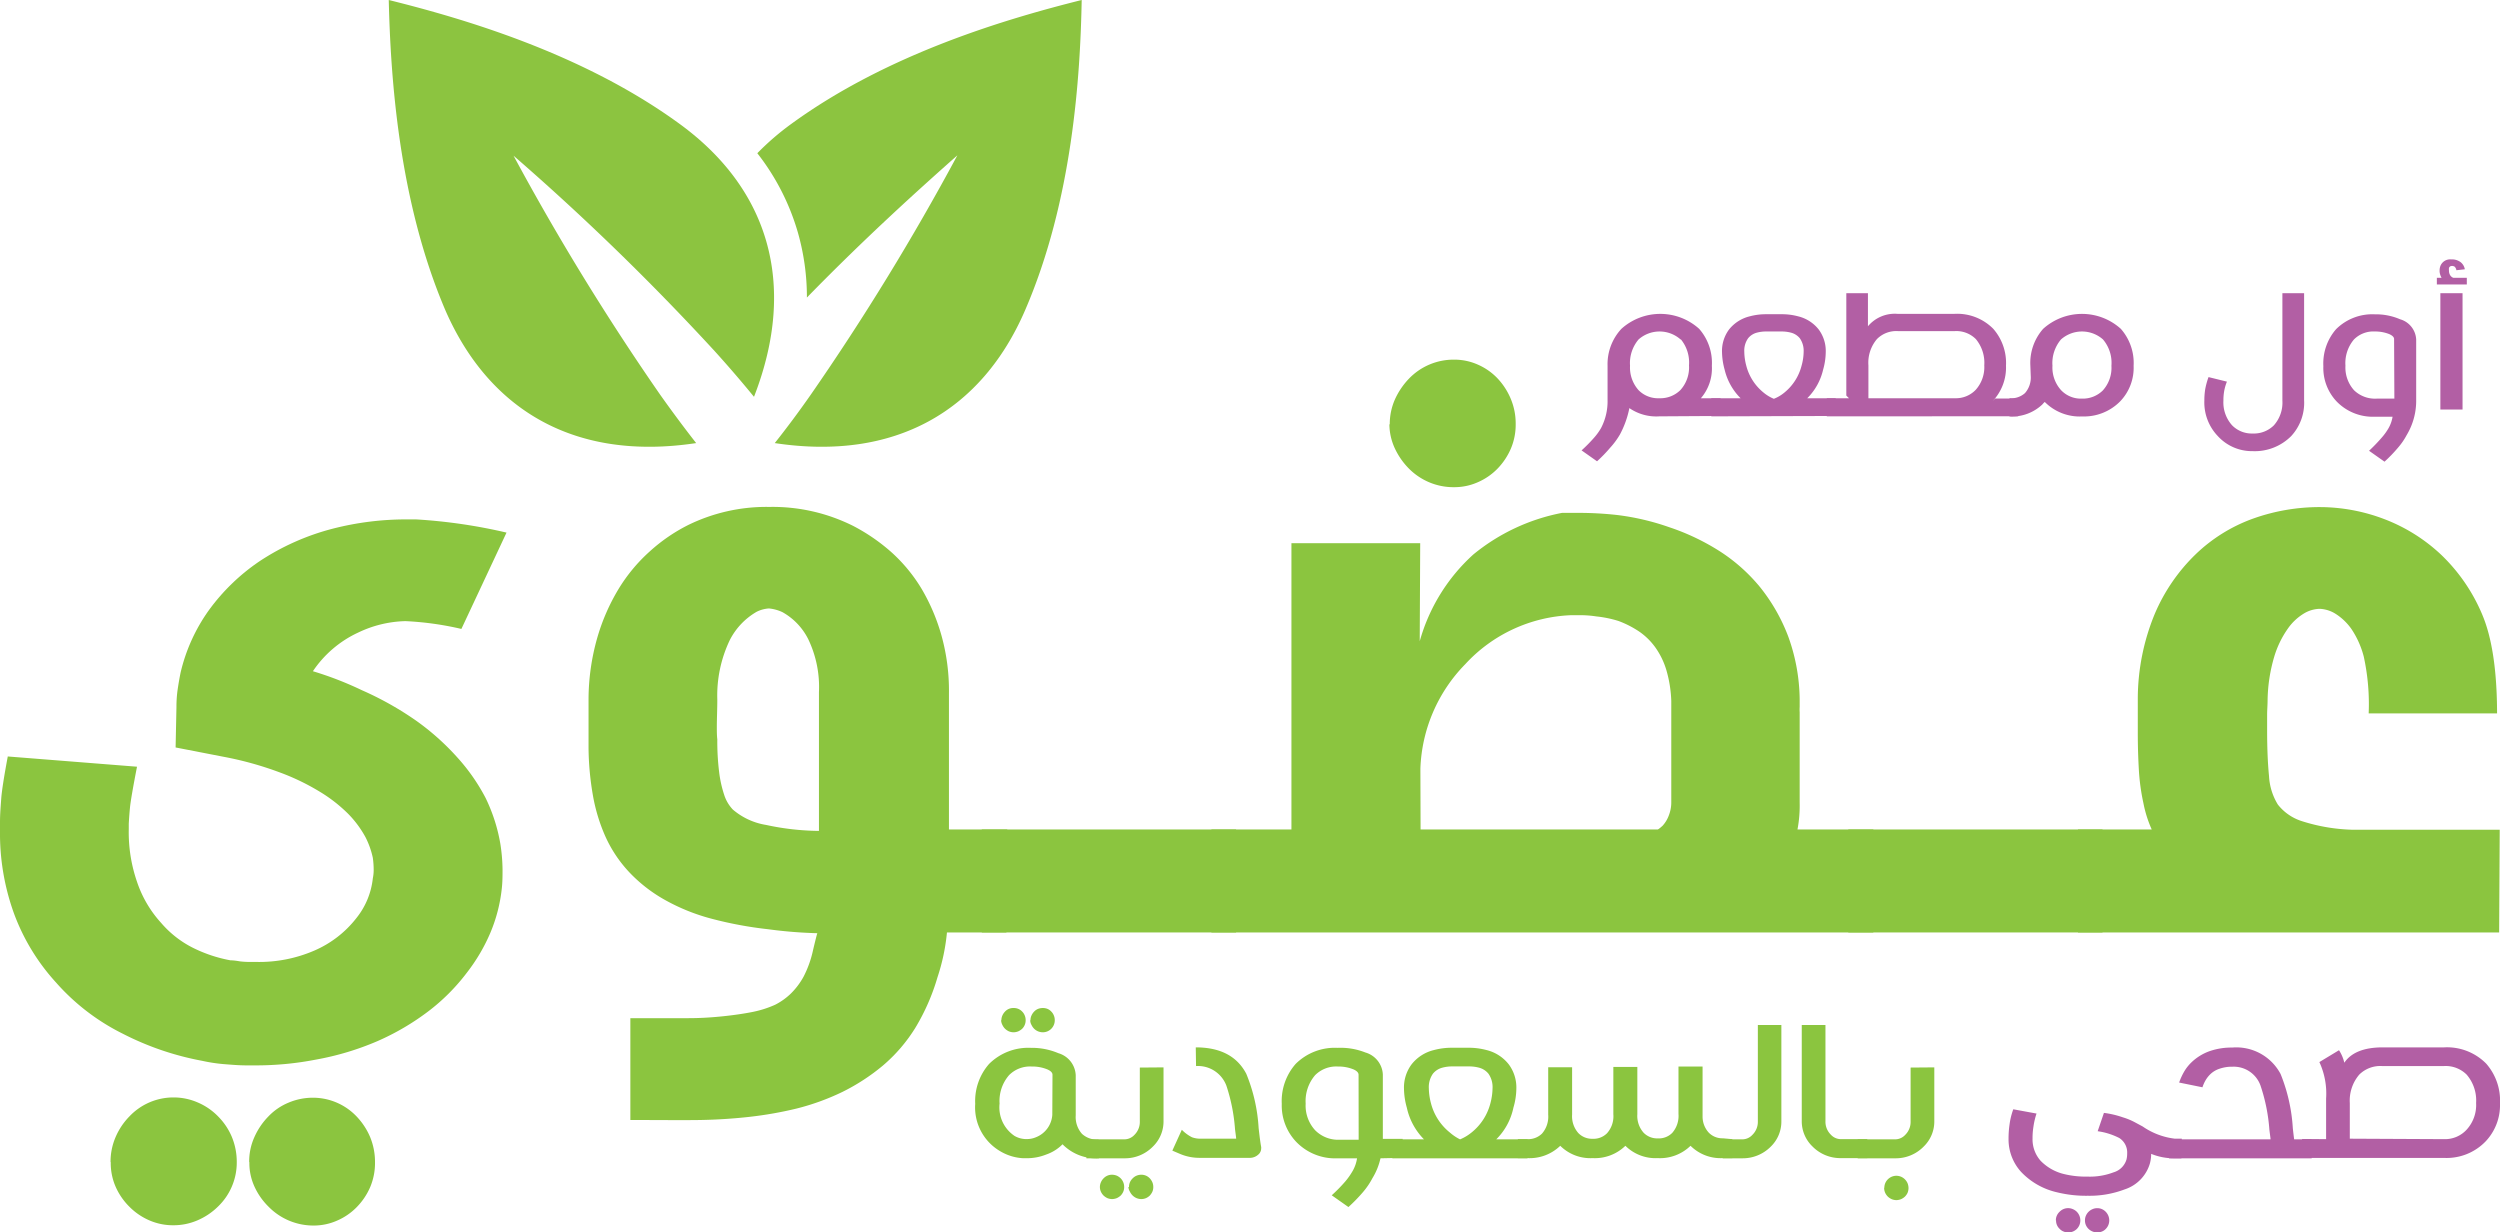
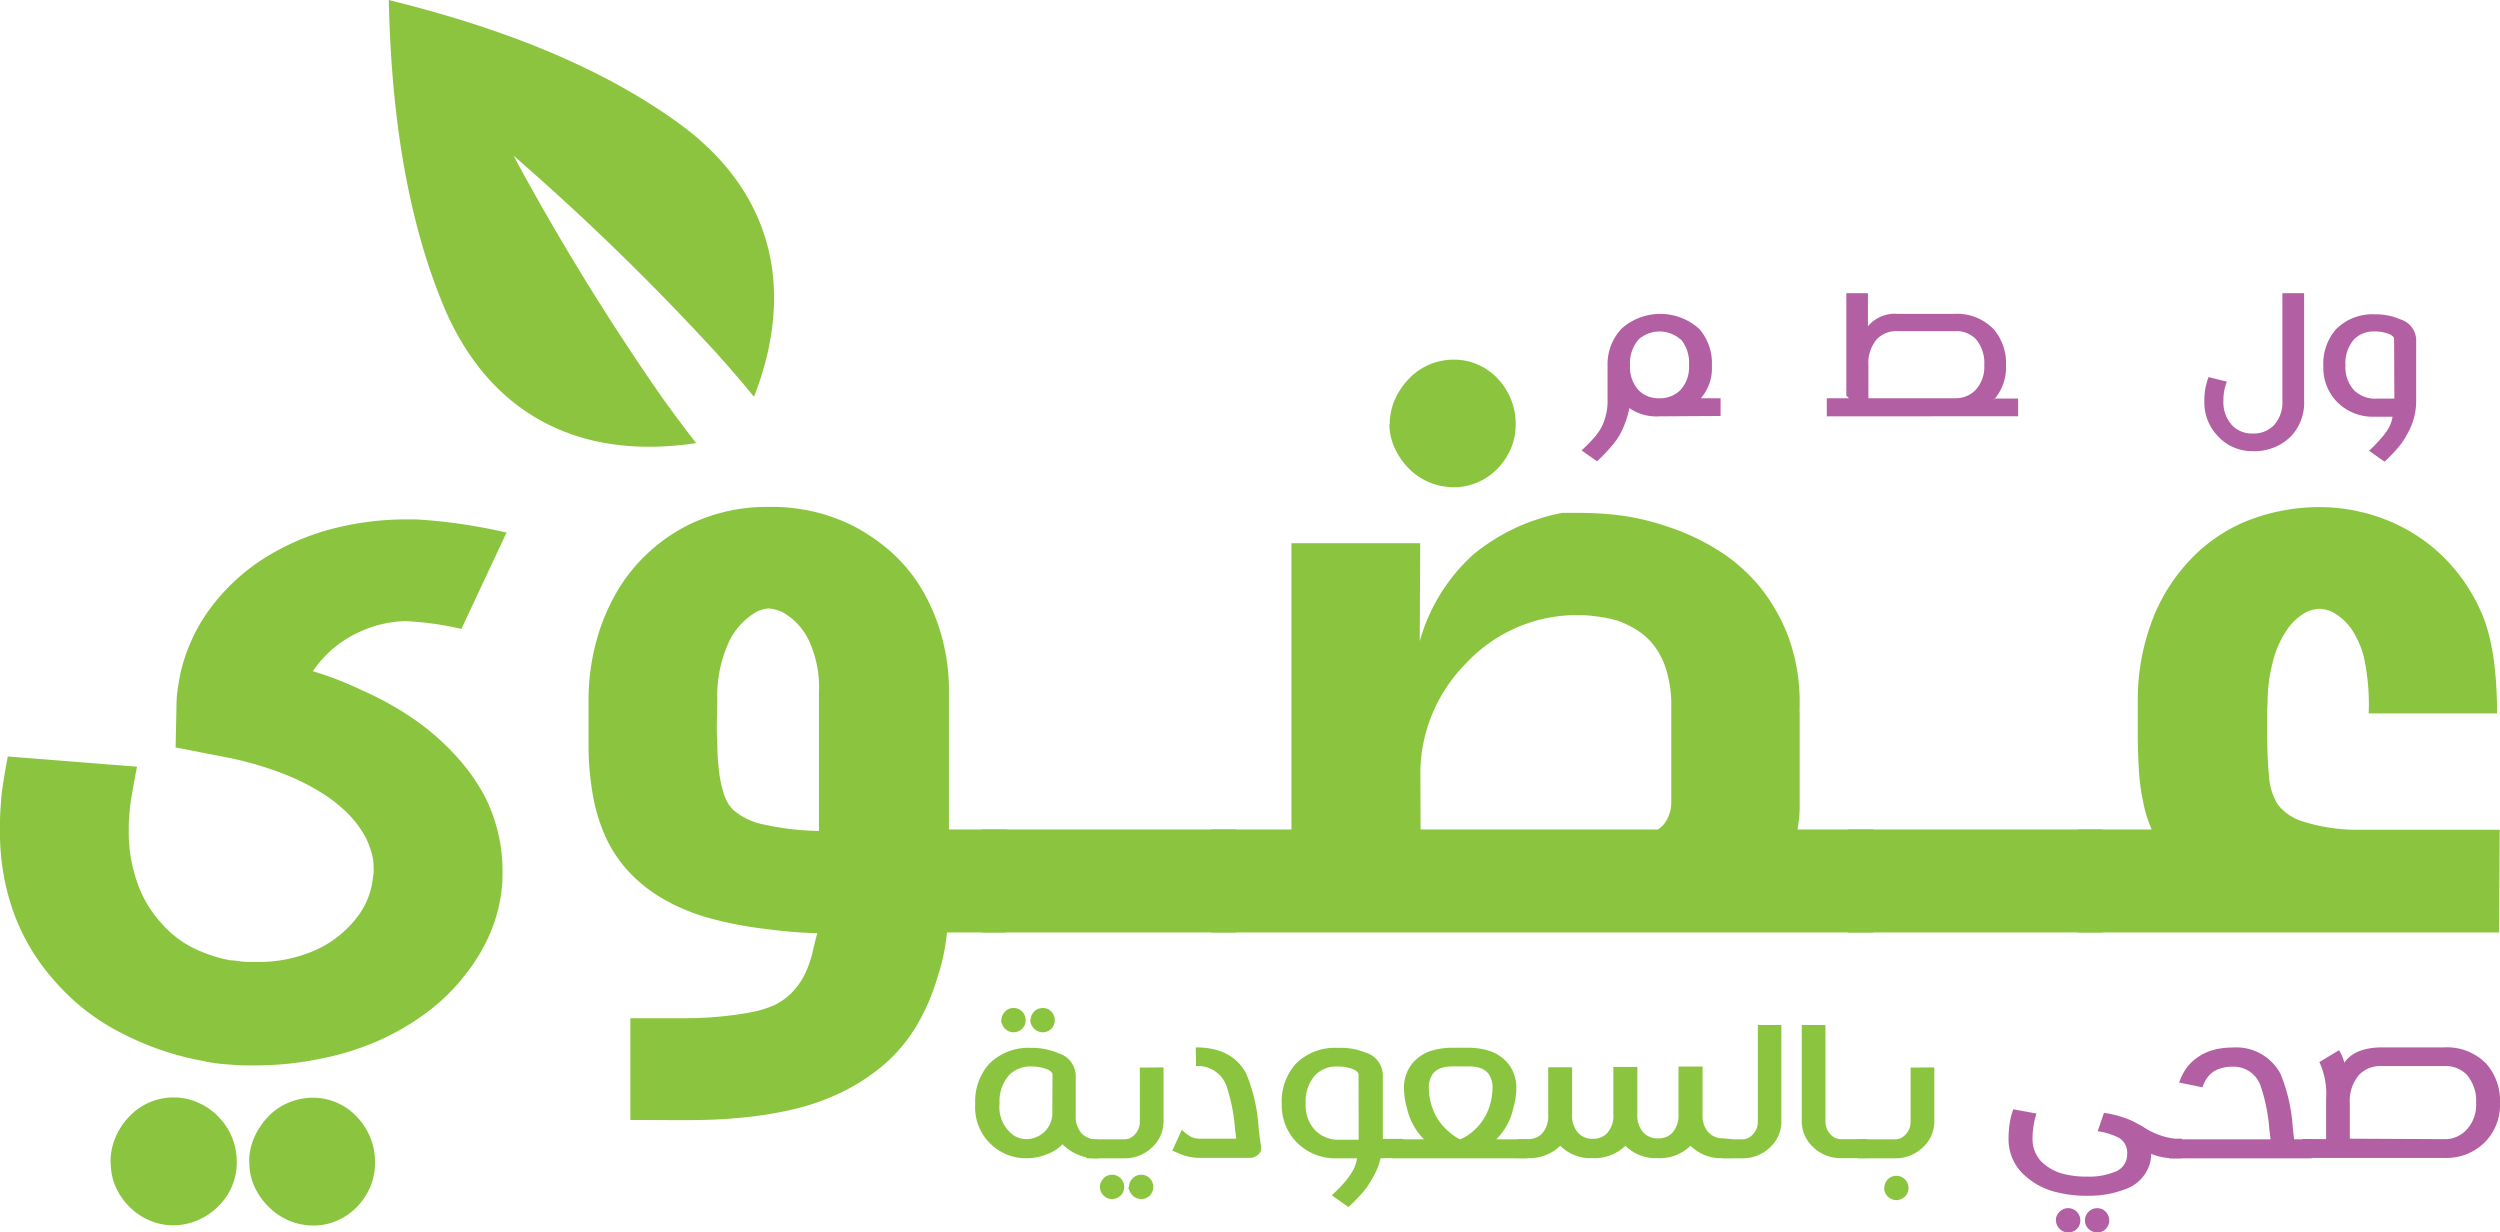
<svg xmlns="http://www.w3.org/2000/svg" viewBox="0 0 263.66 129.98">
  <defs>
    <style>.cls-1{fill:#8cc440;}.cls-2{fill:#8bc53f;}.cls-3{fill:#b25fa4;}</style>
  </defs>
  <g id="Layer_2" data-name="Layer 2">
    <g id="design">
-       <path class="cls-1" d="M83.45,13.07a27.72,27.72,0,0,0-3.58,3.09,24.64,24.64,0,0,1,4.28,8.37,24.9,24.9,0,0,1,.95,6.85c6.3-6.46,12.1-11.66,15.87-15A261.6,261.6,0,0,1,85.49,41.65q-1.86,2.66-3.78,5.08c12.74,1.93,21.8-3.43,26.37-13.94,5.06-11.66,5.85-24.85,6-32.79C106.42,1.92,93.72,5.58,83.45,13.07Z" />
      <path class="cls-1" d="M71.68,13.07C61.42,5.58,48.71,1.92,41,0c.19,7.94,1,21.13,6,32.79C51.62,43.3,60.68,48.66,73.42,46.73q-1.9-2.43-3.78-5.08A263.66,263.66,0,0,1,54.16,16.42,262.68,262.68,0,0,1,75.39,37.05q2.17,2.4,4.13,4.8C84.19,29.83,80.94,19.82,71.68,13.07Z" />
      <path class="cls-2" d="M115.89,122.16a5,5,0,0,1-3.73-1.38l-.1-.1a4.46,4.46,0,0,1-1.72,1.08,5.47,5.47,0,0,1-2.06.39h-.38a5.26,5.26,0,0,1-2.4-.73,5.35,5.35,0,0,1-2.65-5,5.94,5.94,0,0,1,1.46-4.21,5.87,5.87,0,0,1,4.43-1.7h0a7.13,7.13,0,0,1,2.87.56,2.54,2.54,0,0,1,1.84,2.32v4.25a2.67,2.67,0,0,0,.66,1.94,2.33,2.33,0,0,0,1.74.6ZM111,113.35c0-.22-.18-.41-.55-.57a4.14,4.14,0,0,0-1.64-.3h0a3.11,3.11,0,0,0-2.39.91,4.15,4.15,0,0,0-1,3A3.62,3.62,0,0,0,107,119.8a2.5,2.5,0,0,0,1.12.33h.19a2.39,2.39,0,0,0,.94-.19,2.73,2.73,0,0,0,1.73-2.36Zm-5.39-5.75a1.26,1.26,0,0,1,.11-.51,1.42,1.42,0,0,1,.28-.41,1.16,1.16,0,0,1,.89-.37,1.2,1.2,0,0,1,.91.37,1.22,1.22,0,0,1,.27.41,1.25,1.25,0,0,1,.1.51,1.26,1.26,0,0,1-.37.9,1.62,1.62,0,0,1-.41.27,1.44,1.44,0,0,1-.5.1,1.38,1.38,0,0,1-.49-.1,1.56,1.56,0,0,1-.4-.27,1.38,1.38,0,0,1-.28-.4A1.18,1.18,0,0,1,105.58,107.6Zm3.07,0a1.12,1.12,0,0,1,.11-.51,1.42,1.42,0,0,1,.28-.41,1.2,1.2,0,0,1,.41-.28,1.39,1.39,0,0,1,.5-.09,1.3,1.3,0,0,1,.49.09,1.15,1.15,0,0,1,.4.28,1.22,1.22,0,0,1,.27.41,1.25,1.25,0,0,1,.1.51,1.26,1.26,0,0,1-.37.9,1.28,1.28,0,0,1-.4.27,1.3,1.3,0,0,1-.49.1,1.39,1.39,0,0,1-.5-.1,1.33,1.33,0,0,1-.41-.27,1.38,1.38,0,0,1-.28-.4A1,1,0,0,1,108.65,107.6Z" />
      <path class="cls-2" d="M122.71,112.57v5.68a3.68,3.68,0,0,1-1.13,2.68,4.12,4.12,0,0,1-3,1.23h-4v-2h4a1.45,1.45,0,0,0,1.06-.47,1.91,1.91,0,0,0,.57-1.42v-5.68ZM116,125.19a1.26,1.26,0,0,1,.11-.51,1.3,1.3,0,0,1,.28-.41,1.22,1.22,0,0,1,.89-.38,1.44,1.44,0,0,1,.5.1,1.42,1.42,0,0,1,.41.28,1.27,1.27,0,0,1,.27.41,1.25,1.25,0,0,1,.1.51,1.21,1.21,0,0,1-.1.5,1.34,1.34,0,0,1-.27.4,1.62,1.62,0,0,1-.41.27,1.44,1.44,0,0,1-.5.1,1.38,1.38,0,0,1-.49-.1,1.56,1.56,0,0,1-.4-.27,1.38,1.38,0,0,1-.28-.4A1.22,1.22,0,0,1,116,125.19Zm3.07,0a1.25,1.25,0,0,1,.1-.51,1.33,1.33,0,0,1,.29-.41,1.2,1.2,0,0,1,.41-.28,1.35,1.35,0,0,1,.5-.1,1.3,1.3,0,0,1,.49.1,1.26,1.26,0,0,1,.4.28,1.46,1.46,0,0,1,.27.41,1.25,1.25,0,0,1,.1.51,1.21,1.21,0,0,1-.1.5,1.56,1.56,0,0,1-.27.4,1.41,1.41,0,0,1-.4.27,1.3,1.3,0,0,1-.49.1,1.35,1.35,0,0,1-.5-.1,1.33,1.33,0,0,1-.41-.27,1.41,1.41,0,0,1-.29-.4A1.21,1.21,0,0,1,119,125.19Z" />
      <path class="cls-2" d="M126.11,110.46q3.87,0,5.33,2.79a17.72,17.72,0,0,1,1.3,5.72q.16,1.43.27,2a.71.71,0,0,1,0,.14.86.86,0,0,1-.31.66,1.31,1.31,0,0,1-.82.34h-5.3a5.21,5.21,0,0,1-2.12-.41l-.82-.35,1-2.2a4.07,4.07,0,0,0,1.07.79,2.52,2.52,0,0,0,.91.15l3.75,0c0-.12-.05-.45-.12-1a18.81,18.81,0,0,0-.91-4.59,3.2,3.2,0,0,0-3.2-2.07Z" />
      <path class="cls-2" d="M145.59,122.16a6.82,6.82,0,0,1-.85,2.1,7.91,7.91,0,0,1-1,1.47,16.74,16.74,0,0,1-1.53,1.57l-1.76-1.24a16.9,16.9,0,0,0,1.43-1.46,7.62,7.62,0,0,0,.79-1.13,3.85,3.85,0,0,0,.45-1.31h-2.06a5.7,5.7,0,0,1-4.36-1.74,5.56,5.56,0,0,1-1.52-4,5.94,5.94,0,0,1,1.46-4.21,5.85,5.85,0,0,1,4.43-1.7h0A7.13,7.13,0,0,1,144,111a2.54,2.54,0,0,1,1.84,2.32v6.79h2.09v2Zm-2.31-8.81q0-.33-.54-.57a4.17,4.17,0,0,0-1.64-.3h0a3.14,3.14,0,0,0-2.4.91,4.2,4.2,0,0,0-1,3,3.84,3.84,0,0,0,1,2.81,3.4,3.4,0,0,0,2.59,1v0h2Z" />
      <path class="cls-2" d="M146.85,122.16v-2h3.33a6.82,6.82,0,0,1-1.81-3.34,7.73,7.73,0,0,1-.3-2,4.08,4.08,0,0,1,.81-2.58,4.27,4.27,0,0,1,2.36-1.5,7.19,7.19,0,0,1,1.91-.24h1.69a7.21,7.21,0,0,1,1.92.24,4.26,4.26,0,0,1,2.35,1.5,4.08,4.08,0,0,1,.81,2.58,7.36,7.36,0,0,1-.31,2,6.59,6.59,0,0,1-1.81,3.34h3.29v2Zm7.14-2a4.8,4.8,0,0,0,1.19-.71,5.79,5.79,0,0,0,2-3.08,6.56,6.56,0,0,0,.23-1.6,2.46,2.46,0,0,0-.43-1.53,1.9,1.9,0,0,0-1-.64,4,4,0,0,0-1.09-.13h-1.69a3.9,3.9,0,0,0-1.08.13,1.9,1.9,0,0,0-1,.64,2.46,2.46,0,0,0-.43,1.53,6.56,6.56,0,0,0,.23,1.6,5.79,5.79,0,0,0,2,3.08A4.88,4.88,0,0,0,154,120.17Z" />
      <path class="cls-2" d="M182.7,120.14v2h-1a4.51,4.51,0,0,1-3.41-1.3,4.61,4.61,0,0,1-3.46,1.3,4.52,4.52,0,0,1-3.41-1.3,4.62,4.62,0,0,1-3.46,1.3,4.51,4.51,0,0,1-3.41-1.3,4.65,4.65,0,0,1-3.47,1.3h-1v-2h1a2.09,2.09,0,0,0,1.54-.58,2.72,2.72,0,0,0,.66-2v-5h2.52v5a2.67,2.67,0,0,0,.66,1.94,2,2,0,0,0,1.5.6,2,2,0,0,0,1.52-.58,2.68,2.68,0,0,0,.67-2v-5h2.53v5a2.67,2.67,0,0,0,.66,1.94,2,2,0,0,0,1.49.6,2,2,0,0,0,1.53-.58,2.72,2.72,0,0,0,.66-2v-5h2.54v5.28a2.5,2.5,0,0,0,.65,1.69,2,2,0,0,0,1.49.6Z" />
      <path class="cls-2" d="M187.87,108.1v10.15a3.67,3.67,0,0,1-1.12,2.68,4.16,4.16,0,0,1-3,1.23h-2.07v-2h2.07a1.44,1.44,0,0,0,1.06-.47,1.91,1.91,0,0,0,.58-1.42V108.1Z" />
      <path class="cls-2" d="M192.52,108.1v10.15a1.91,1.91,0,0,0,.57,1.42,1.45,1.45,0,0,0,1.06.47h2.78v2h-2.78a4.12,4.12,0,0,1-3-1.23,3.68,3.68,0,0,1-1.13-2.68V108.1Z" />
      <path class="cls-2" d="M204,112.57v5.68a3.68,3.68,0,0,1-1.13,2.68,4.12,4.12,0,0,1-3,1.23h-3.95v-2h3.95a1.45,1.45,0,0,0,1.06-.47,1.91,1.91,0,0,0,.57-1.42v-5.68Zm-5.27,12.69a1.26,1.26,0,0,1,.11-.51A1.29,1.29,0,0,1,200,124a1.38,1.38,0,0,1,.49.1,1.34,1.34,0,0,1,.69.69,1.45,1.45,0,0,1,.1.51,1.39,1.39,0,0,1-.1.5,1.38,1.38,0,0,1-.28.4,1.46,1.46,0,0,1-.41.27,1.38,1.38,0,0,1-.49.1,1.3,1.3,0,0,1-.49-.1,1.46,1.46,0,0,1-.41-.27,1.38,1.38,0,0,1-.28-.4A1.22,1.22,0,0,1,198.71,125.26Z" />
      <path class="cls-3" d="M230.06,122.16h-.73a6.37,6.37,0,0,1-2.46-.47,3.87,3.87,0,0,1-.13,1,4.08,4.08,0,0,1-2.67,2.75,10.41,10.41,0,0,1-3.88.67,12.8,12.8,0,0,1-3.27-.37,7.5,7.5,0,0,1-3.76-2.14,5.09,5.09,0,0,1-1.33-3.52,10.24,10.24,0,0,1,.11-1.52,7.34,7.34,0,0,1,.39-1.57l2.45.45a7.83,7.83,0,0,0-.32,1.35,7.67,7.67,0,0,0-.1,1.29,3.4,3.4,0,0,0,.86,2.35,5.09,5.09,0,0,0,2.5,1.4,9.56,9.56,0,0,0,2.34.26h.12a7,7,0,0,0,2.72-.45,2,2,0,0,0,1.37-1.36,2.62,2.62,0,0,0,.07-.64,1.81,1.81,0,0,0-.83-1.62,7.13,7.13,0,0,0-1.93-.66l-.35-.06.66-1.93a9.89,9.89,0,0,1,2,.47,6.84,6.84,0,0,1,1.26.52l.82.44a7.53,7.53,0,0,0,3.4,1.29h.73Zm-13.24,6.55a1.18,1.18,0,0,1,.1-.5,1.22,1.22,0,0,1,.29-.41,1.26,1.26,0,0,1,.4-.28,1.25,1.25,0,0,1,1,0,1.34,1.34,0,0,1,.42.28,1.33,1.33,0,0,1,.27.41,1.3,1.3,0,0,1,0,1,1.28,1.28,0,0,1-.27.4,1.29,1.29,0,0,1-1.4.27,1.09,1.09,0,0,1-.4-.27,1.18,1.18,0,0,1-.39-.9Zm3.07,0a1.18,1.18,0,0,1,.1-.5,1.31,1.31,0,0,1,.7-.69,1.18,1.18,0,0,1,.5-.1,1.16,1.16,0,0,1,.49.1,1.26,1.26,0,0,1,.4.28,1.33,1.33,0,0,1,.27.41,1.3,1.3,0,0,1,0,1,1.28,1.28,0,0,1-.27.4,1.09,1.09,0,0,1-.4.27,1.16,1.16,0,0,1-.49.1,1.36,1.36,0,0,1-.92-.37,1.3,1.3,0,0,1-.28-.4A1.18,1.18,0,0,1,219.89,128.71Z" />
      <path class="cls-3" d="M228.76,122.16v-2l10.7,0c0-.11-.05-.44-.12-1a18.81,18.81,0,0,0-.91-4.59,3,3,0,0,0-3-2.07,4,4,0,0,0-1.34.21,2.52,2.52,0,0,0-1,.6,3,3,0,0,0-.42.52,3.72,3.72,0,0,0-.39.84l-2.46-.5a6.63,6.63,0,0,1,.6-1.27,4.53,4.53,0,0,1,.7-.86,5.35,5.35,0,0,1,1.91-1.18,7,7,0,0,1,2.38-.38,5.28,5.28,0,0,1,5.11,2.79,18.05,18.05,0,0,1,1.29,5.72c.06.55.11.94.14,1.17h1.85v2Z" />
      <path class="cls-3" d="M245.32,120.14v-4.29a7.89,7.89,0,0,0-.71-3.84l2.07-1.25a4.05,4.05,0,0,1,.56,1.32c.72-1.07,2.06-1.61,4-1.62h6.53a5.8,5.8,0,0,1,4.43,1.71,5.92,5.92,0,0,1,1.46,4.21,5.56,5.56,0,0,1-1.52,4,5.71,5.71,0,0,1-4.35,1.74h-15v-2Zm12.47,0a3.09,3.09,0,0,0,2.35-1,3.84,3.84,0,0,0,1-2.81,4.18,4.18,0,0,0-1-3,3.14,3.14,0,0,0-2.39-.9h-6.53a3.15,3.15,0,0,0-2.4.9,4.22,4.22,0,0,0-1,3v3.76Z" />
      <path class="cls-3" d="M175,43.91a5,5,0,0,1-3.16-.87,10,10,0,0,1-1,2.79,8,8,0,0,1-1,1.36,15.38,15.38,0,0,1-1.41,1.46l-1.63-1.15a16.2,16.2,0,0,0,1.33-1.35,6.14,6.14,0,0,0,.72-1,6.07,6.07,0,0,0,.69-2.93V38.57A5.47,5.47,0,0,1,171,34.68a6.12,6.12,0,0,1,8.2,0,5.44,5.44,0,0,1,1.34,3.9A4.81,4.81,0,0,1,179.38,42h2.08v1.87Zm2.24-8.11a3.34,3.34,0,0,0-4.43,0,3.86,3.86,0,0,0-.9,2.77,3.58,3.58,0,0,0,.91,2.59A2.89,2.89,0,0,0,175,42a3,3,0,0,0,2.22-.86,3.56,3.56,0,0,0,.91-2.61A3.86,3.86,0,0,0,177.28,35.8Z" />
-       <path class="cls-3" d="M180.48,43.91V42h3.09A6.31,6.31,0,0,1,181.89,39a7.44,7.44,0,0,1-.28-1.87,3.79,3.79,0,0,1,.75-2.39,4,4,0,0,1,2.18-1.38,6.53,6.53,0,0,1,1.76-.22h1.56a6.5,6.5,0,0,1,1.77.22,3.94,3.94,0,0,1,2.17,1.38,3.79,3.79,0,0,1,.75,2.39,7,7,0,0,1-.28,1.87A6.22,6.22,0,0,1,190.6,42h3v1.87Zm6.6-1.85a4.07,4.07,0,0,0,1.1-.65A5.35,5.35,0,0,0,190,38.57a5.65,5.65,0,0,0,.22-1.48,2.31,2.31,0,0,0-.4-1.41,1.78,1.78,0,0,0-.95-.6,3.83,3.83,0,0,0-1-.12H186.3a3.75,3.75,0,0,0-1,.12,1.75,1.75,0,0,0-.94.6,2.25,2.25,0,0,0-.4,1.41,6,6,0,0,0,.21,1.48A5.36,5.36,0,0,0,186,41.41,4.14,4.14,0,0,0,187.08,42.06Z" />
      <path class="cls-3" d="M192.66,43.91V42H195l-.28-.28V30.92H197v3.49a3.69,3.69,0,0,1,3.12-1.31h6a5.35,5.35,0,0,1,4.1,1.58,5.47,5.47,0,0,1,1.34,3.89,5.15,5.15,0,0,1-1.4,3.73h0l.27-.27h2.41v1.87ZM206.18,42a2.89,2.89,0,0,0,2.18-.88,3.58,3.58,0,0,0,.91-2.59,3.91,3.91,0,0,0-.89-2.77,2.91,2.91,0,0,0-2.22-.84h-6a2.87,2.87,0,0,0-2.21.84,3.86,3.86,0,0,0-.9,2.77V42Z" />
-       <path class="cls-3" d="M214.13,38.57a5.43,5.43,0,0,1,1.35-3.89,6.11,6.11,0,0,1,8.19,0,5.44,5.44,0,0,1,1.35,3.9,5.1,5.1,0,0,1-1.42,3.75,5.35,5.35,0,0,1-4,1.59,5.18,5.18,0,0,1-3.95-1.53,2.12,2.12,0,0,0-.25.26,4.65,4.65,0,0,1-3.47,1.27V42a2.19,2.19,0,0,0,1.63-.54,2.48,2.48,0,0,0,.61-1.81Zm7.66-2.77a3.34,3.34,0,0,0-4.43,0,3.86,3.86,0,0,0-.9,2.77,3.55,3.55,0,0,0,.92,2.59,2.87,2.87,0,0,0,2.18.88,3,3,0,0,0,2.21-.86,3.56,3.56,0,0,0,.91-2.61A3.81,3.81,0,0,0,221.79,35.8Z" />
      <path class="cls-3" d="M243,30.92V42.2A5.16,5.16,0,0,1,241.63,46a5.42,5.42,0,0,1-4.06,1.58,4.88,4.88,0,0,1-3.69-1.61,5.13,5.13,0,0,1-1.4-3.73,7.47,7.47,0,0,1,.09-1.19,8.05,8.05,0,0,1,.35-1.28l1.94.48a4.89,4.89,0,0,0-.29,1,5.61,5.61,0,0,0-.08,1,3.61,3.61,0,0,0,.91,2.6,2.91,2.91,0,0,0,2.17.87,3,3,0,0,0,2.23-.85,3.6,3.6,0,0,0,.91-2.62V30.92Z" />
      <path class="cls-3" d="M251.19,46.15a6.14,6.14,0,0,0,.72-1,3.6,3.6,0,0,0,.42-1.2h-1.9a5.31,5.31,0,0,1-4-1.61,5.15,5.15,0,0,1-1.4-3.73,5.5,5.5,0,0,1,1.34-3.89,5.42,5.42,0,0,1,4.1-1.57h0a6.43,6.43,0,0,1,2.65.52,2.34,2.34,0,0,1,1.7,2.13v6.37a7,7,0,0,1-1,3.71,7.13,7.13,0,0,1-.93,1.35,15.38,15.38,0,0,1-1.41,1.46l-1.63-1.15A18,18,0,0,0,251.19,46.15Zm1.3-10.39c0-.2-.17-.37-.5-.52a4,4,0,0,0-1.52-.28h0a2.88,2.88,0,0,0-2.22.85,3.86,3.86,0,0,0-.89,2.76,3.58,3.58,0,0,0,.91,2.59,3.18,3.18,0,0,0,2.4.88h1.85Z" />
-       <path class="cls-3" d="M257.5,29.3a1.55,1.55,0,0,1-.21-.66v-.1a1.37,1.37,0,0,1,.07-.45,1.1,1.1,0,0,1,1.16-.73,1.5,1.5,0,0,1,1,.3,1.21,1.21,0,0,1,.43.74l-.89.1a.65.65,0,0,0-.19-.38.53.53,0,0,0-.3-.07.3.3,0,0,0-.29.21.67.67,0,0,0,0,.24.34.34,0,0,0,0,.1.87.87,0,0,0,.09.36.66.66,0,0,0,.37.34h1.42V30H257V29.3Zm2.21,1.62V43.19h-2.34V30.92Z" />
      <path class="cls-2" d="M48.66,66.33a32.47,32.47,0,0,0-5.84-.82h-.17a12.14,12.14,0,0,0-4.89,1.21A11.63,11.63,0,0,0,33,70.79a35.92,35.92,0,0,1,5.16,2A33.6,33.6,0,0,1,43.88,76a26.13,26.13,0,0,1,4.34,3.87,20.34,20.34,0,0,1,3,4.3A17.93,17.93,0,0,1,52.77,89,18.55,18.55,0,0,1,53,91.72c0,.63,0,1.28-.08,2a16.54,16.54,0,0,1-1.19,4.62,18.91,18.91,0,0,1-2.49,4.24,21.05,21.05,0,0,1-4.11,4.11,26.36,26.36,0,0,1-5.34,3.12,29.59,29.59,0,0,1-6.47,1.94,33.05,33.05,0,0,1-6.44.61H26c-.81,0-1.59-.07-2.36-.13a17.22,17.22,0,0,1-2.31-.35A30.55,30.55,0,0,1,12.91,109a23,23,0,0,1-7-5.38,22.16,22.16,0,0,1-4.46-7.35A24.85,24.85,0,0,1,0,87.57V86.7c0-.83.07-1.66.13-2.48s.29-2.3.69-4.44l13.63,1.08c-.44,2.25-.68,3.68-.74,4.29s-.1,1.18-.13,1.73v.56A16,16,0,0,0,14.45,93,12.15,12.15,0,0,0,17,97.34a10.78,10.78,0,0,0,3.31,2.6,14.86,14.86,0,0,0,4,1.34c.35,0,.7.06,1,.11a8.78,8.78,0,0,0,1,.06H27a14.66,14.66,0,0,0,6.18-1.21,11.26,11.26,0,0,0,4.41-3.42,8.06,8.06,0,0,0,1.73-4.19,4.28,4.28,0,0,0,.09-.87,9.32,9.32,0,0,0-.09-1.29,8.86,8.86,0,0,0-.77-2.17,11,11,0,0,0-1.82-2.46,15.76,15.76,0,0,0-3-2.34,24.09,24.09,0,0,0-4.31-2.07,35.55,35.55,0,0,0-5.75-1.6l-5.15-1,.09-4.28a12.73,12.73,0,0,1,.13-1.86c.09-.61.19-1.18.3-1.73a18.57,18.57,0,0,1,3-6.62,21.51,21.51,0,0,1,5.32-5.14A25.62,25.62,0,0,1,35,55.78a31.13,31.13,0,0,1,8.21-1h.7a56.44,56.44,0,0,1,9.51,1.39Zm-37,56.23a6.55,6.55,0,0,1,.54-2.66,7.13,7.13,0,0,1,1.45-2.16,6.39,6.39,0,0,1,4.62-2,6.37,6.37,0,0,1,2.56.52A6.59,6.59,0,0,1,23,117.74a6.78,6.78,0,0,1,1.45,2.16,6.89,6.89,0,0,1,.52,2.66,6.44,6.44,0,0,1-2,4.71,7,7,0,0,1-2.14,1.43,6.37,6.37,0,0,1-2.56.52,6.23,6.23,0,0,1-2.53-.52,6.7,6.7,0,0,1-2.09-1.43,6.86,6.86,0,0,1-1.45-2.1A6.22,6.22,0,0,1,11.68,122.56Zm14.62,0a6.25,6.25,0,0,1,.56-2.66,7.38,7.38,0,0,1,1.47-2.16,6.21,6.21,0,0,1,2.12-1.45,6.58,6.58,0,0,1,2.64-.52,6.35,6.35,0,0,1,4.56,2,7.21,7.21,0,0,1,1.41,2.16,6.89,6.89,0,0,1,.51,2.66,6.53,6.53,0,0,1-.51,2.61,6.92,6.92,0,0,1-1.41,2.1,6.44,6.44,0,0,1-2.08,1.43,6.06,6.06,0,0,1-2.48.52,6.62,6.62,0,0,1-4.76-2,7.09,7.09,0,0,1-1.47-2.1A5.94,5.94,0,0,1,26.3,122.56Z" />
      <path class="cls-2" d="M106.14,98.34H99.87a21.35,21.35,0,0,1-1,4.73,22.41,22.41,0,0,1-2.33,5.32,16.86,16.86,0,0,1-3.44,4,21.49,21.49,0,0,1-4.28,2.78,25.11,25.11,0,0,1-4.8,1.74,40.22,40.22,0,0,1-5,.88c-1.7.19-3.43.3-5.17.33s-4.2,0-7.37,0V107.38l6.14,0c1.27,0,2.48-.08,3.63-.2s2.18-.27,3.09-.45a11.11,11.11,0,0,0,2.4-.76,6.82,6.82,0,0,0,1.63-1.15A7.62,7.62,0,0,0,84.75,103a11.2,11.2,0,0,0,1-2.81q.4-1.68.45-1.77A48.18,48.18,0,0,1,81,98a40.78,40.78,0,0,1-6-1.12,21,21,0,0,1-4.8-1.93,15.72,15.72,0,0,1-3.67-2.79,13.76,13.76,0,0,1-2.66-3.89,18.48,18.48,0,0,1-1.34-4.39,30.62,30.62,0,0,1-.46-5V73.73a23.88,23.88,0,0,1,.89-6.36,21.4,21.4,0,0,1,2.25-5.21,17.59,17.59,0,0,1,3.31-4,18.13,18.13,0,0,1,4.06-2.79,18.77,18.77,0,0,1,8.35-1.91h.39a19,19,0,0,1,8.65,2,19.94,19.94,0,0,1,4,2.74,16.91,16.91,0,0,1,3.22,3.89,20.7,20.7,0,0,1,2.12,5,21.68,21.68,0,0,1,.77,6V87.48h6.15ZM86.37,73a11.64,11.64,0,0,0-1.14-5.61,6.7,6.7,0,0,0-2.71-2.83,4.27,4.27,0,0,0-1.43-.39,3.38,3.38,0,0,0-1.29.35,7.24,7.24,0,0,0-2.84,3,13.56,13.56,0,0,0-1.31,6.27c0,1-.05,2-.05,2.9,0,.43,0,.86.05,1.29a26.41,26.41,0,0,0,.19,3.42,12.25,12.25,0,0,0,.54,2.44,4,4,0,0,0,.91,1.54A7.12,7.12,0,0,0,80.79,87a27.22,27.22,0,0,0,5.58.63Z" />
      <path class="cls-2" d="M130.36,98.34H103.54V87.48h26.82Z" />
      <path class="cls-2" d="M189.57,87.48h8V98.34H127.76V87.48h8.44V57.29h13.58l-.05,10.34a19.35,19.35,0,0,1,5.65-9.15,21,21,0,0,1,9.36-4.39c.61,0,1.2,0,1.77,0a36.68,36.68,0,0,1,4,.22,26,26,0,0,1,5.53,1.29,24.09,24.09,0,0,1,5.32,2.53,18.21,18.21,0,0,1,4.31,3.85,19.1,19.1,0,0,1,2.94,5.19,20,20,0,0,1,1.19,6.55v.83a4.41,4.41,0,0,0,0,.56v9.51A13.64,13.64,0,0,1,189.57,87.48Zm-43-42.73a6.41,6.41,0,0,1,.56-2.66,7.78,7.78,0,0,1,1.47-2.16,6.53,6.53,0,0,1,4.76-2,6.08,6.08,0,0,1,2.49.52,6.4,6.4,0,0,1,2.08,1.45,7.18,7.18,0,0,1,1.4,2.16,6.71,6.71,0,0,1,.52,2.66,6.45,6.45,0,0,1-.52,2.62,7,7,0,0,1-1.4,2.09,6.49,6.49,0,0,1-2.08,1.43,6.08,6.08,0,0,1-2.49.52,6.58,6.58,0,0,1-2.64-.52,6.67,6.67,0,0,1-2.12-1.43,7.58,7.58,0,0,1-1.47-2.09A6.16,6.16,0,0,1,146.53,44.75Zm3.25,42.73h25c.06,0,.23-.13.52-.39A3.3,3.3,0,0,0,176,86a3.79,3.79,0,0,0,.26-1.45V75.85c0-.29,0-.6,0-.93s0-.67,0-1a13.16,13.16,0,0,0-.51-3.22,8.13,8.13,0,0,0-1.17-2.42,6.93,6.93,0,0,0-1.73-1.69,10.46,10.46,0,0,0-2.16-1.1,12,12,0,0,0-2.34-.48,11.2,11.2,0,0,0-1.73-.13c-.29,0-.59,0-.91,0a16,16,0,0,0-11.18,5.17,16.55,16.55,0,0,0-4.73,11Z" />
      <path class="cls-2" d="M221.74,98.34H194.93V87.48h26.81Z" />
      <path class="cls-2" d="M263.57,98.34H219.15V87.48h7.78a12.79,12.79,0,0,1-.88-2.79,22.53,22.53,0,0,1-.48-3.54c-.07-1.23-.11-2.51-.11-3.83V75.59c0-.64,0-1.27,0-1.91v0a23.56,23.56,0,0,1,1.77-8.89,19.17,19.17,0,0,1,4.33-6.33,17.05,17.05,0,0,1,6.07-3.77,20.85,20.85,0,0,1,7-1.21h0a19.17,19.17,0,0,1,6.86,1.28,18.17,18.17,0,0,1,6,3.78,18.76,18.76,0,0,1,4.26,6.19q1.59,3.68,1.6,10.51H249.81a23.47,23.47,0,0,0-.52-6A9.48,9.48,0,0,0,248,66.35a5.94,5.94,0,0,0-1.69-1.62,3.4,3.4,0,0,0-1.67-.52h0a3.36,3.36,0,0,0-1.64.48,5.6,5.6,0,0,0-1.71,1.6,10.19,10.19,0,0,0-1.45,3,17,17,0,0,0-.69,4.49v0c0,.57-.05,1.11-.05,1.6V77c0,1.93.07,3.55.2,4.85a6.37,6.37,0,0,0,.93,3,5.23,5.23,0,0,0,2.53,1.75,19.09,19.09,0,0,0,5.43.91h15.44Z" />
    </g>
  </g>
</svg>